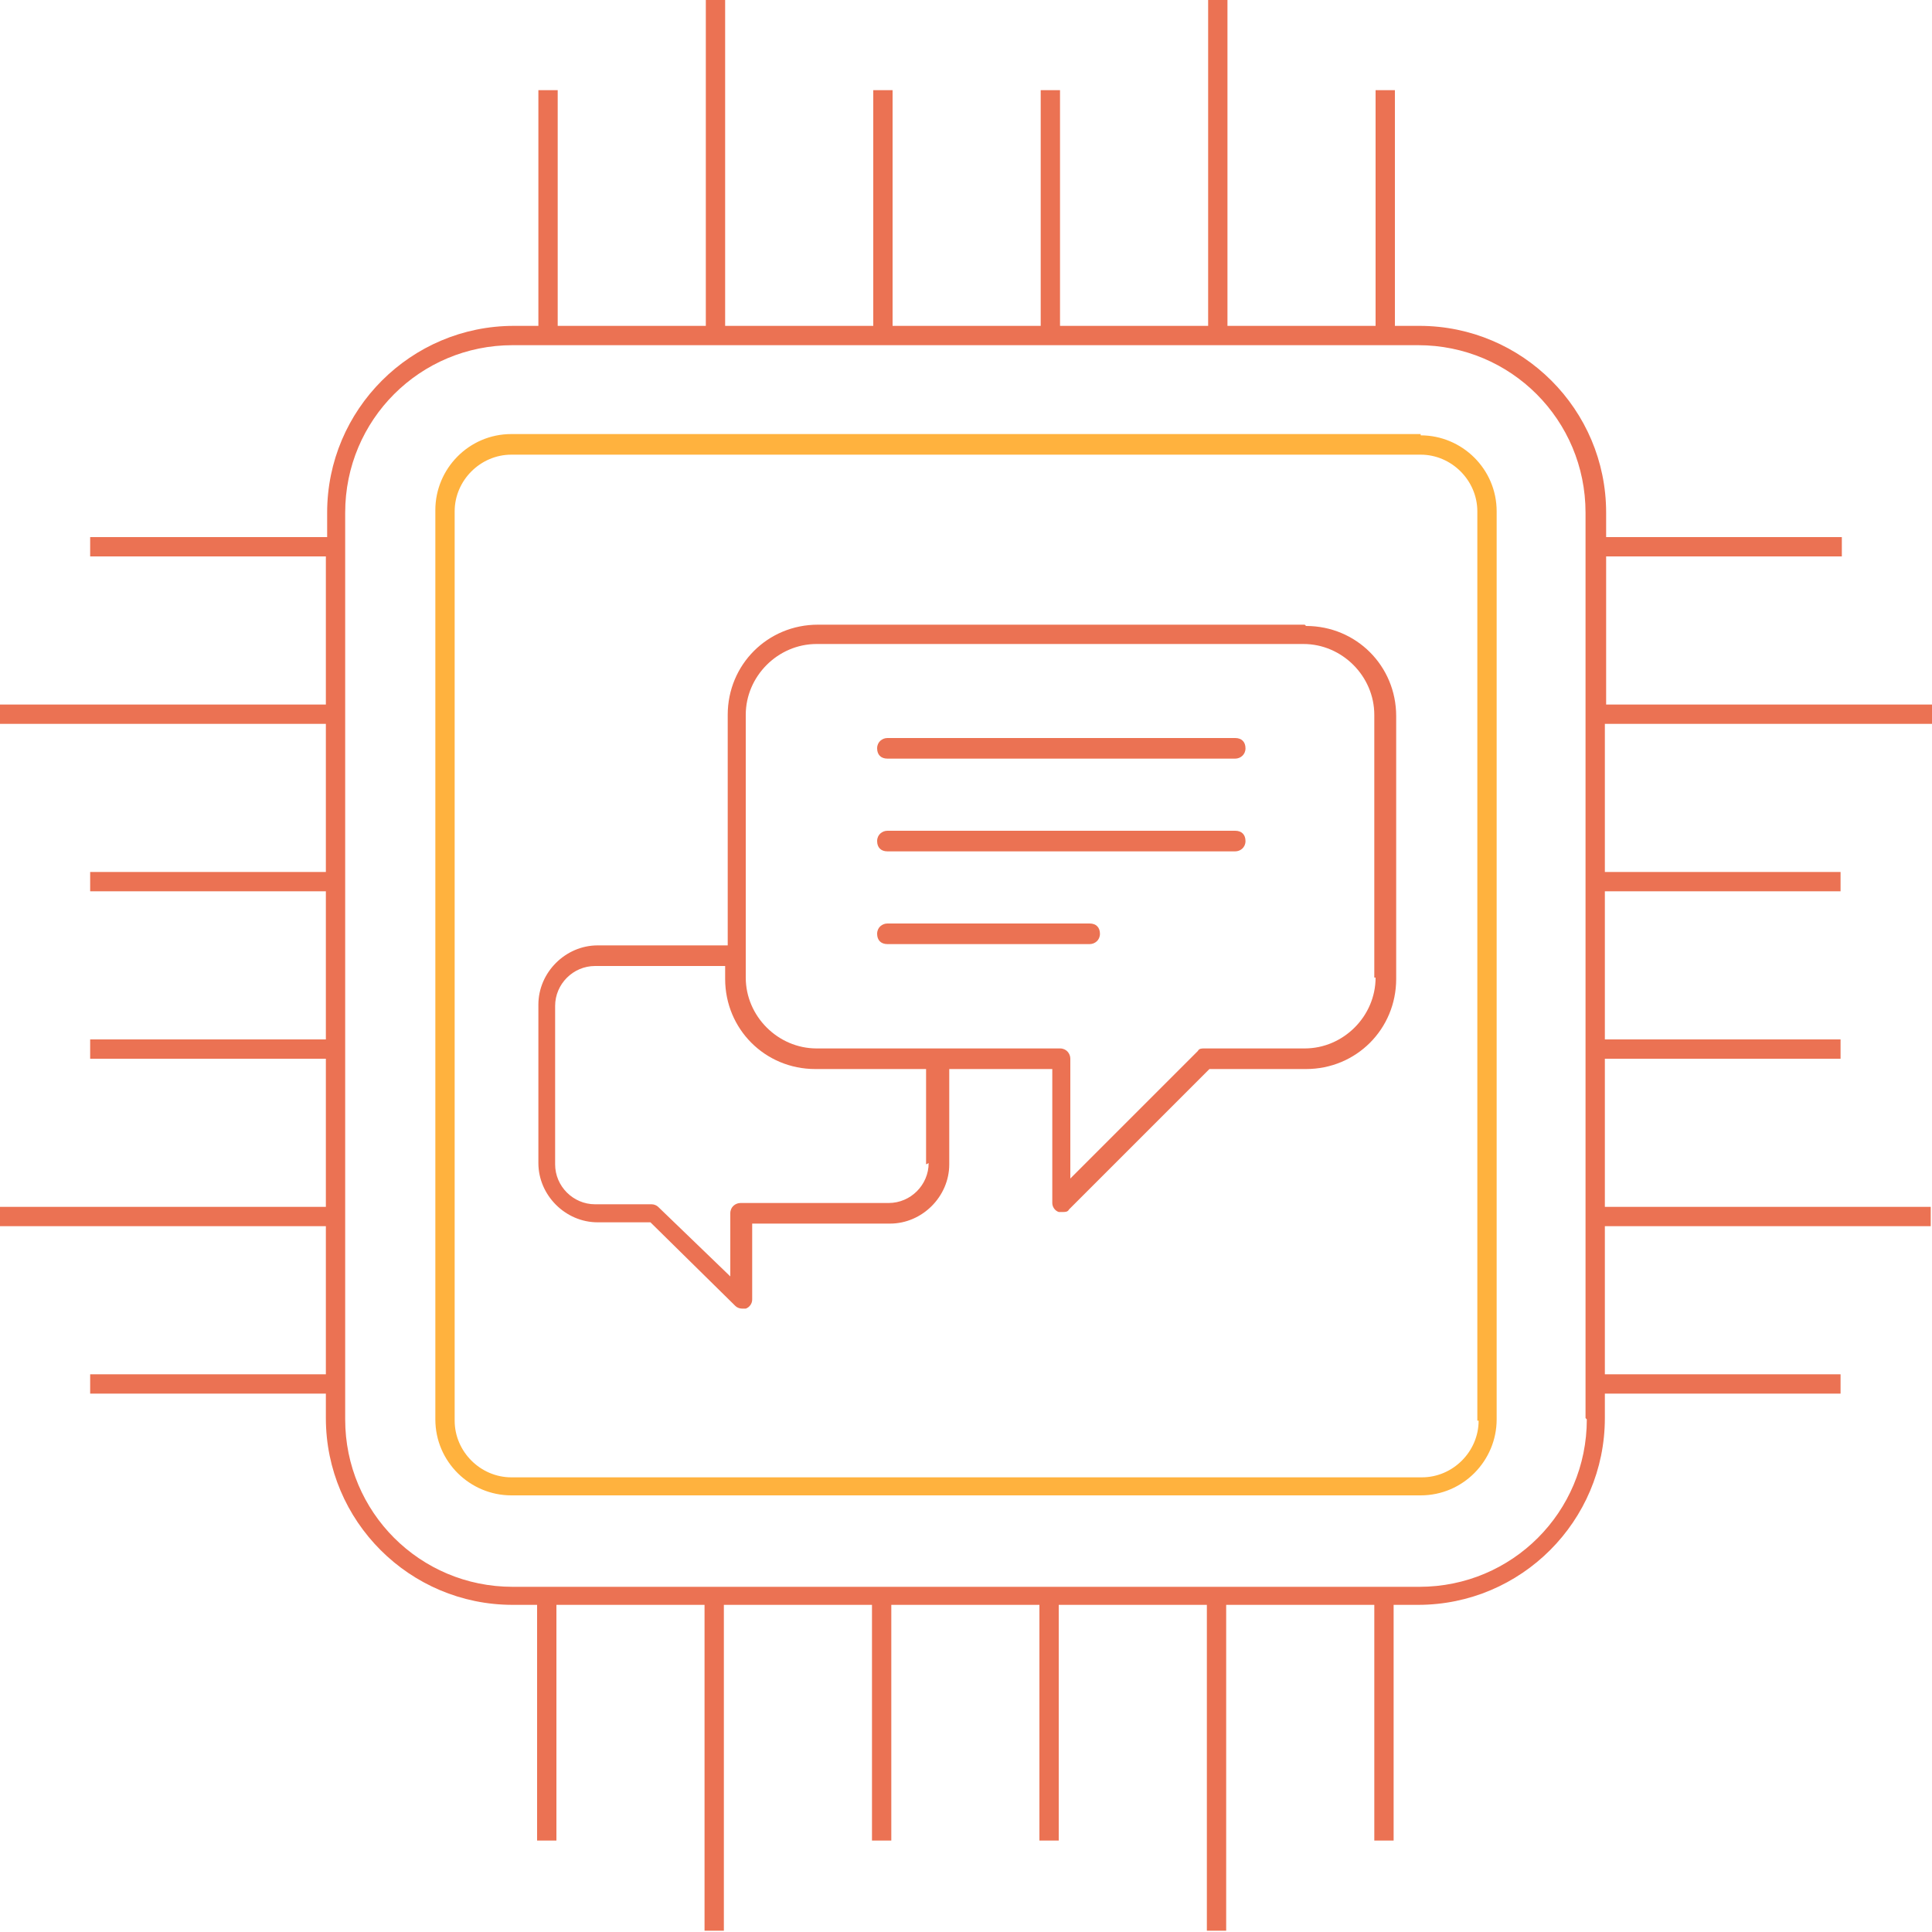
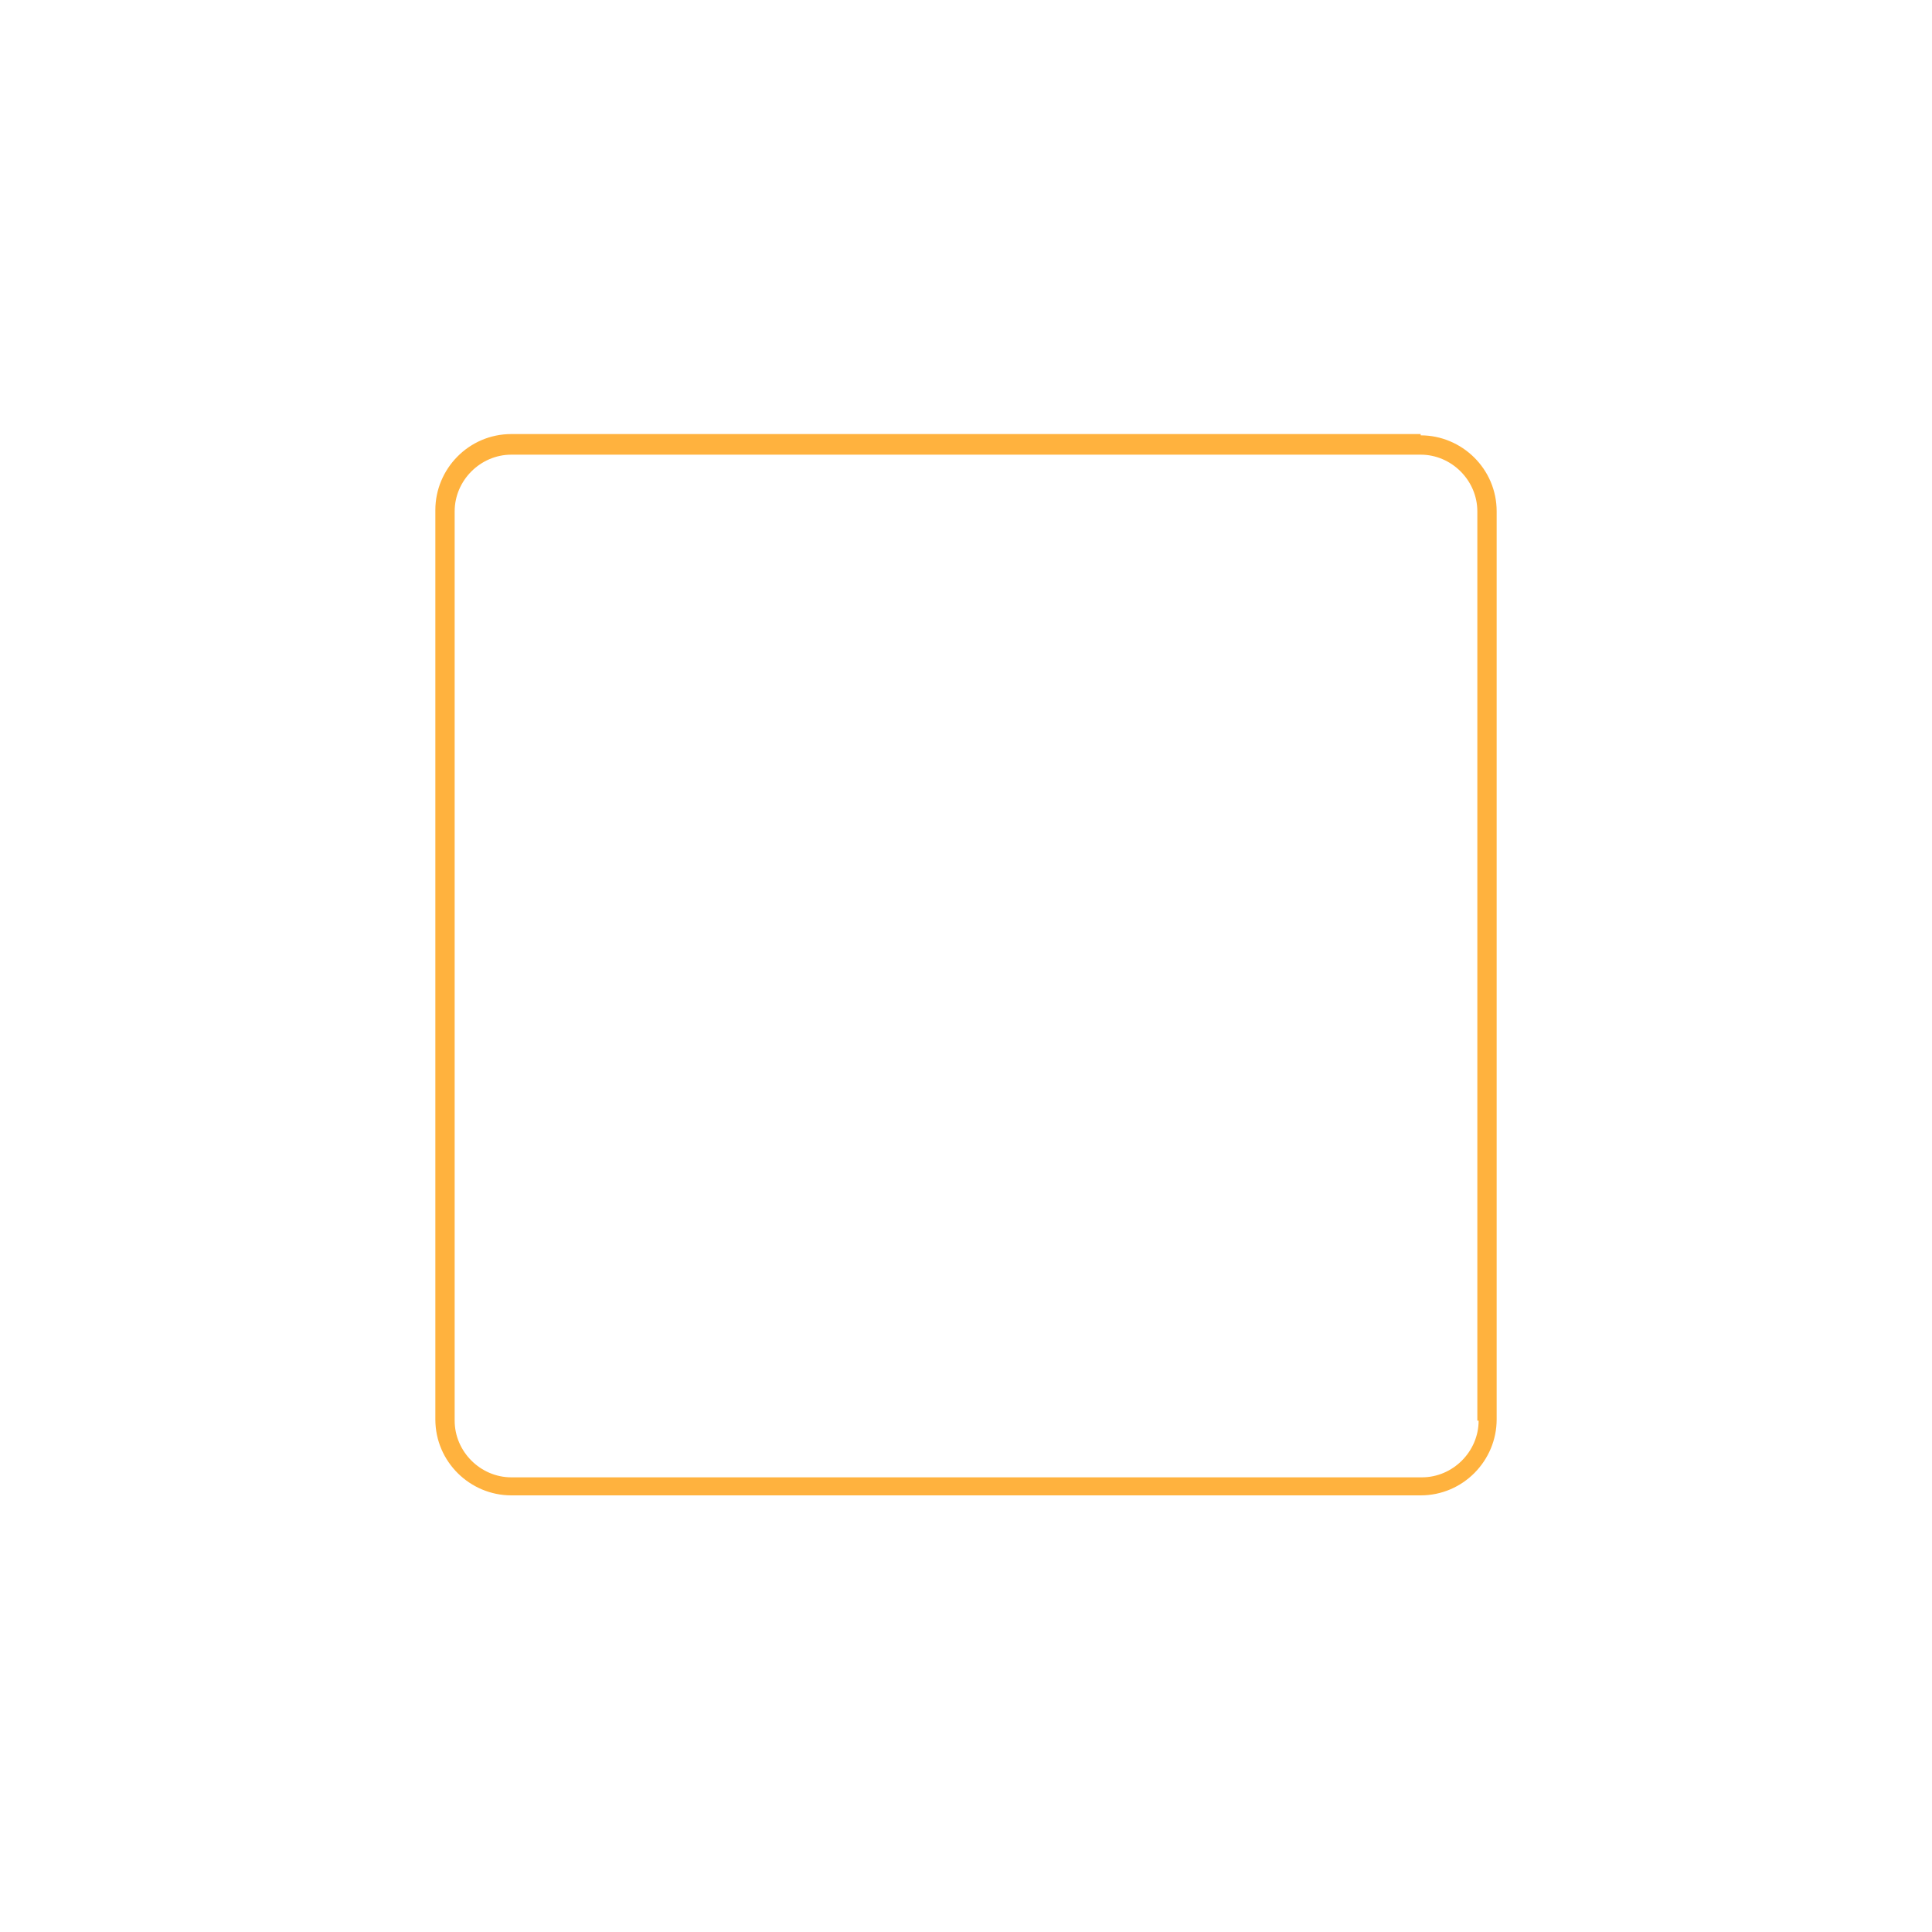
<svg xmlns="http://www.w3.org/2000/svg" id="Layer_1" data-name="Layer 1" version="1.1" viewBox="0 0 150 150">
  <defs>
    <style> .cls-1 { fill: #ffb23e; } .cls-1, .cls-2 { stroke-width: 0px; } .cls-2 { fill: #eb7253; } </style>
  </defs>
  <g>
    <path class="cls-1" d="M110.3,33.7H39.7c-3.3,0-5.9,2.7-5.9,5.9v70.6c0,3.3,2.7,5.9,5.9,5.9h70.6c3.3,0,5.9-2.7,5.9-5.9V39.7c0-3.3-2.7-5.9-5.9-5.9ZM114.8,110.3c0,2.4-2,4.4-4.4,4.4H39.7c-2.4,0-4.4-2-4.4-4.4V39.7c0-2.4,2-4.4,4.4-4.4h70.6c2.4,0,4.4,2,4.4,4.4v70.6Z" />
-     <path class="cls-2" d="M150,56.2v-1.5h-25.3v-11.5h18.3v-1.5h-18.3v-1.9c0-8-6.5-14.5-14.5-14.5h-1.9V7h-1.5v18.3h-11.5V0h-1.5v25.3h-11.5V7h-1.5v18.3h-11.5V7h-1.5v18.3h-11.5V0h-1.5v25.3h-11.5V7h-1.5v18.3h-1.9c-8,0-14.5,6.5-14.5,14.5v1.9H7v1.5h18.3v11.5H0v1.5h25.3v11.5H7v1.5h18.3v11.5H7v1.5h18.3v11.5H0v1.5h25.3v11.5H7v1.5h18.3v1.9c0,8,6.5,14.5,14.5,14.5h1.9v18.3h1.5v-18.3h11.5v25.3h1.5v-25.3h11.5v18.3h1.5v-18.3h11.5v18.3h1.5v-18.3h11.5v25.3h1.5v-25.3h11.5v18.3h1.5v-18.3h1.9c8,0,14.5-6.5,14.5-14.5v-1.9h18.3v-1.5h-18.3v-11.5h25.3v-1.5h-25.3v-11.5h18.3v-1.5h-18.3v-11.5h18.3v-1.5h-18.3v-11.5h25.3ZM123.2,110.2c0,7.2-5.8,13-13,13H39.8c-7.2,0-13-5.8-13-13V39.8c0-7.2,5.8-13,13-13h70.3c7.2,0,13,5.8,13,13v70.3Z" />
  </g>
  <g>
-     <path class="cls-2" d="M101.3,48.5h-37.8c-3.9,0-7,3.1-7,7v17.9h-10.1c-2.5,0-4.6,2.1-4.6,4.6v12.3c0,2.5,2.1,4.6,4.6,4.6h4.1l6.6,6.5c.1.1.3.2.5.2s.2,0,.3,0c.3-.1.5-.4.5-.7v-5.9h10.7c2.5,0,4.6-2.1,4.6-4.6v-7.4h8v10.4c0,.3.2.6.5.7,0,0,.2,0,.3,0,.2,0,.4,0,.5-.2l10.9-10.9h7.5c3.9,0,7-3.1,7-7v-20.4c0-3.9-3.1-7-7-7ZM72.1,90.3c0,1.7-1.4,3.1-3.1,3.1h-11.5c-.4,0-.8.3-.8.8v4.9l-5.6-5.4c-.1-.1-.3-.2-.5-.2h-4.4c-1.7,0-3.1-1.4-3.1-3.1v-12.3c0-1.7,1.4-3.1,3.1-3.1h10.1v1c0,3.9,3.1,7,7,7h8.6v7.4ZM106.8,75.9c0,3-2.5,5.5-5.5,5.5h-7.8c-.2,0-.4,0-.5.2l-9.9,9.9v-9.3c0-.4-.3-.8-.8-.8h-18.9c-3,0-5.5-2.5-5.5-5.5v-20.4c0-3,2.5-5.5,5.5-5.5h37.8c3,0,5.5,2.5,5.5,5.5v20.4Z" />
-     <path class="cls-2" d="M95.9,57.3h-27c-.4,0-.8.3-.8.8s.3.8.8.8h27c.4,0,.8-.3.8-.8s-.3-.8-.8-.8Z" />
-     <path class="cls-2" d="M95.9,64.5h-27c-.4,0-.8.3-.8.8s.3.8.8.8h27c.4,0,.8-.3.8-.8s-.3-.8-.8-.8Z" />
-     <path class="cls-2" d="M84.6,71.7h-15.7c-.4,0-.8.3-.8.8s.3.8.8.8h15.7c.4,0,.8-.3.8-.8s-.3-.8-.8-.8Z" />
-   </g>
+     </g>
</svg>